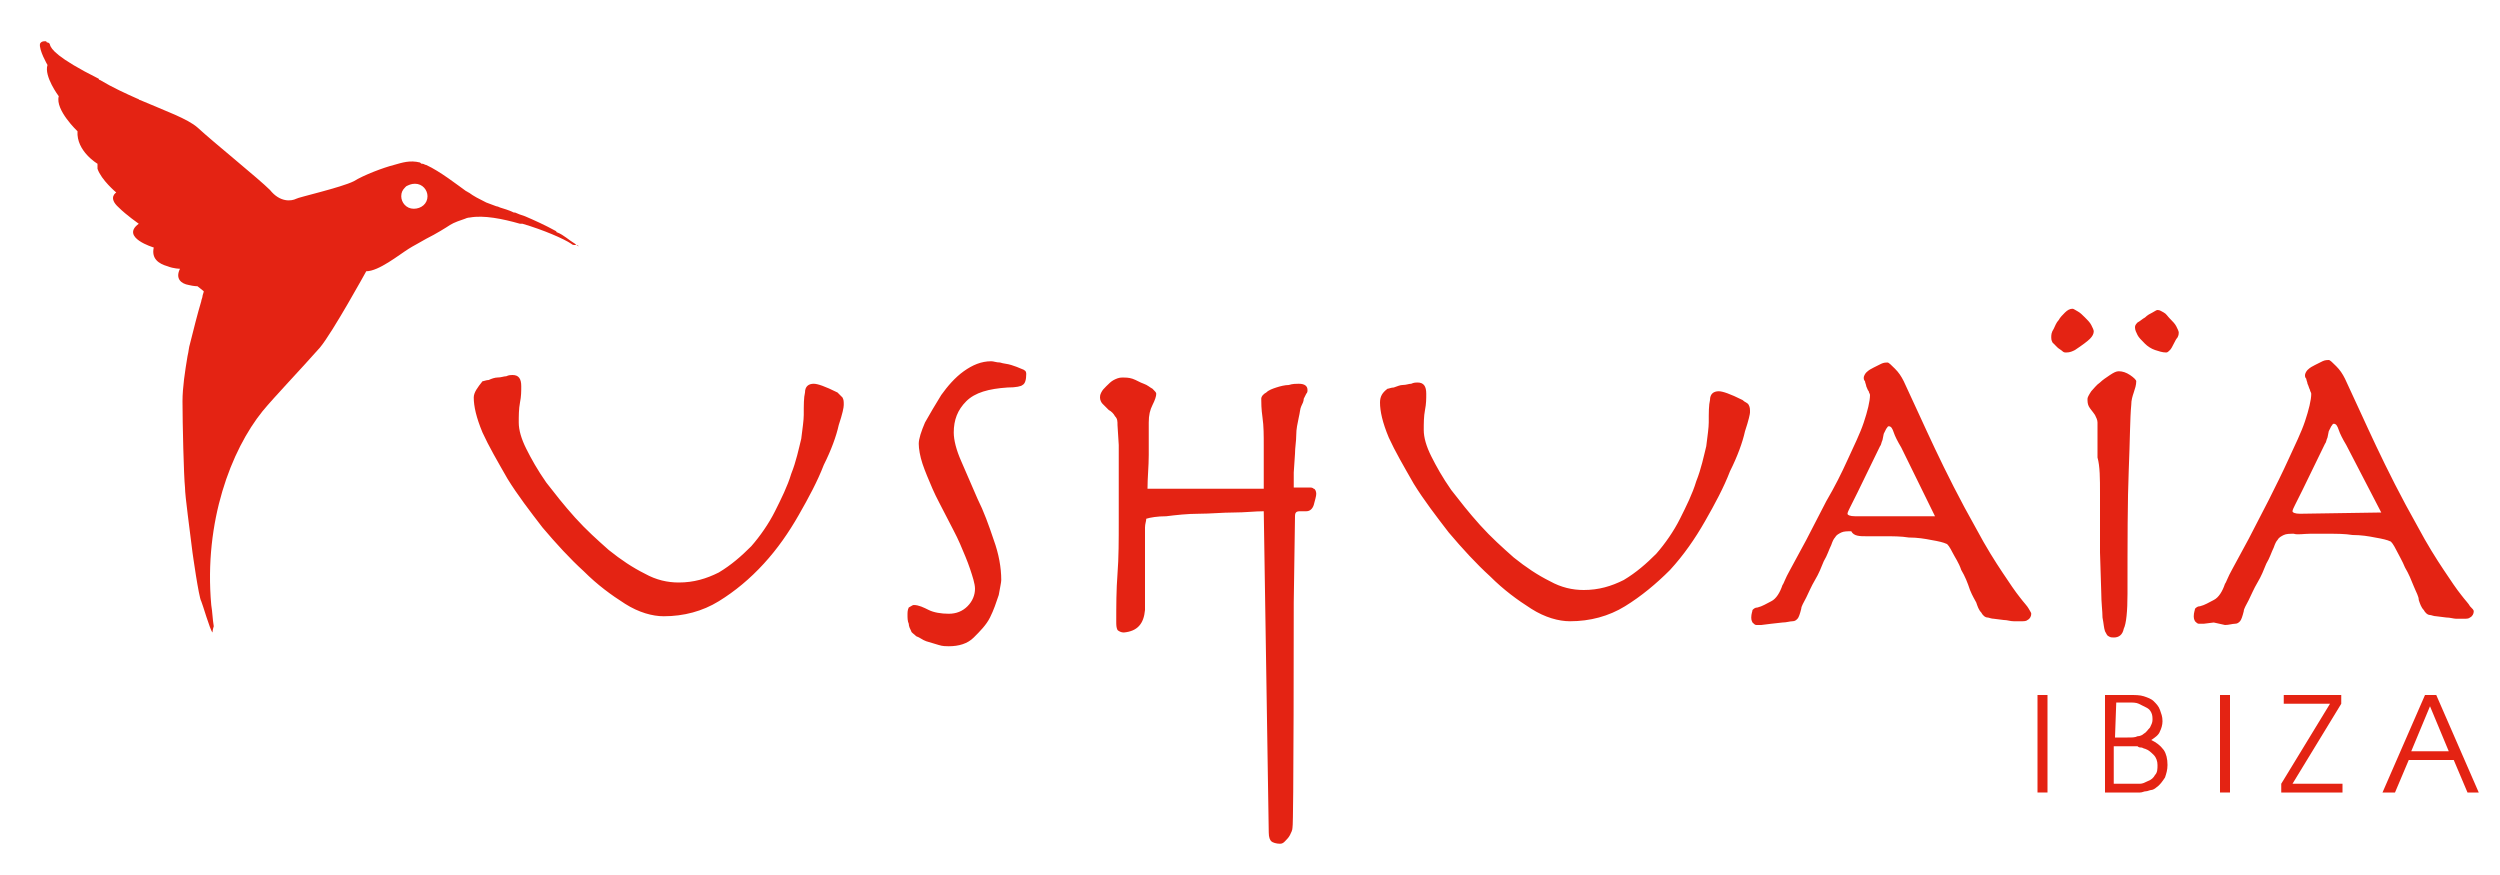
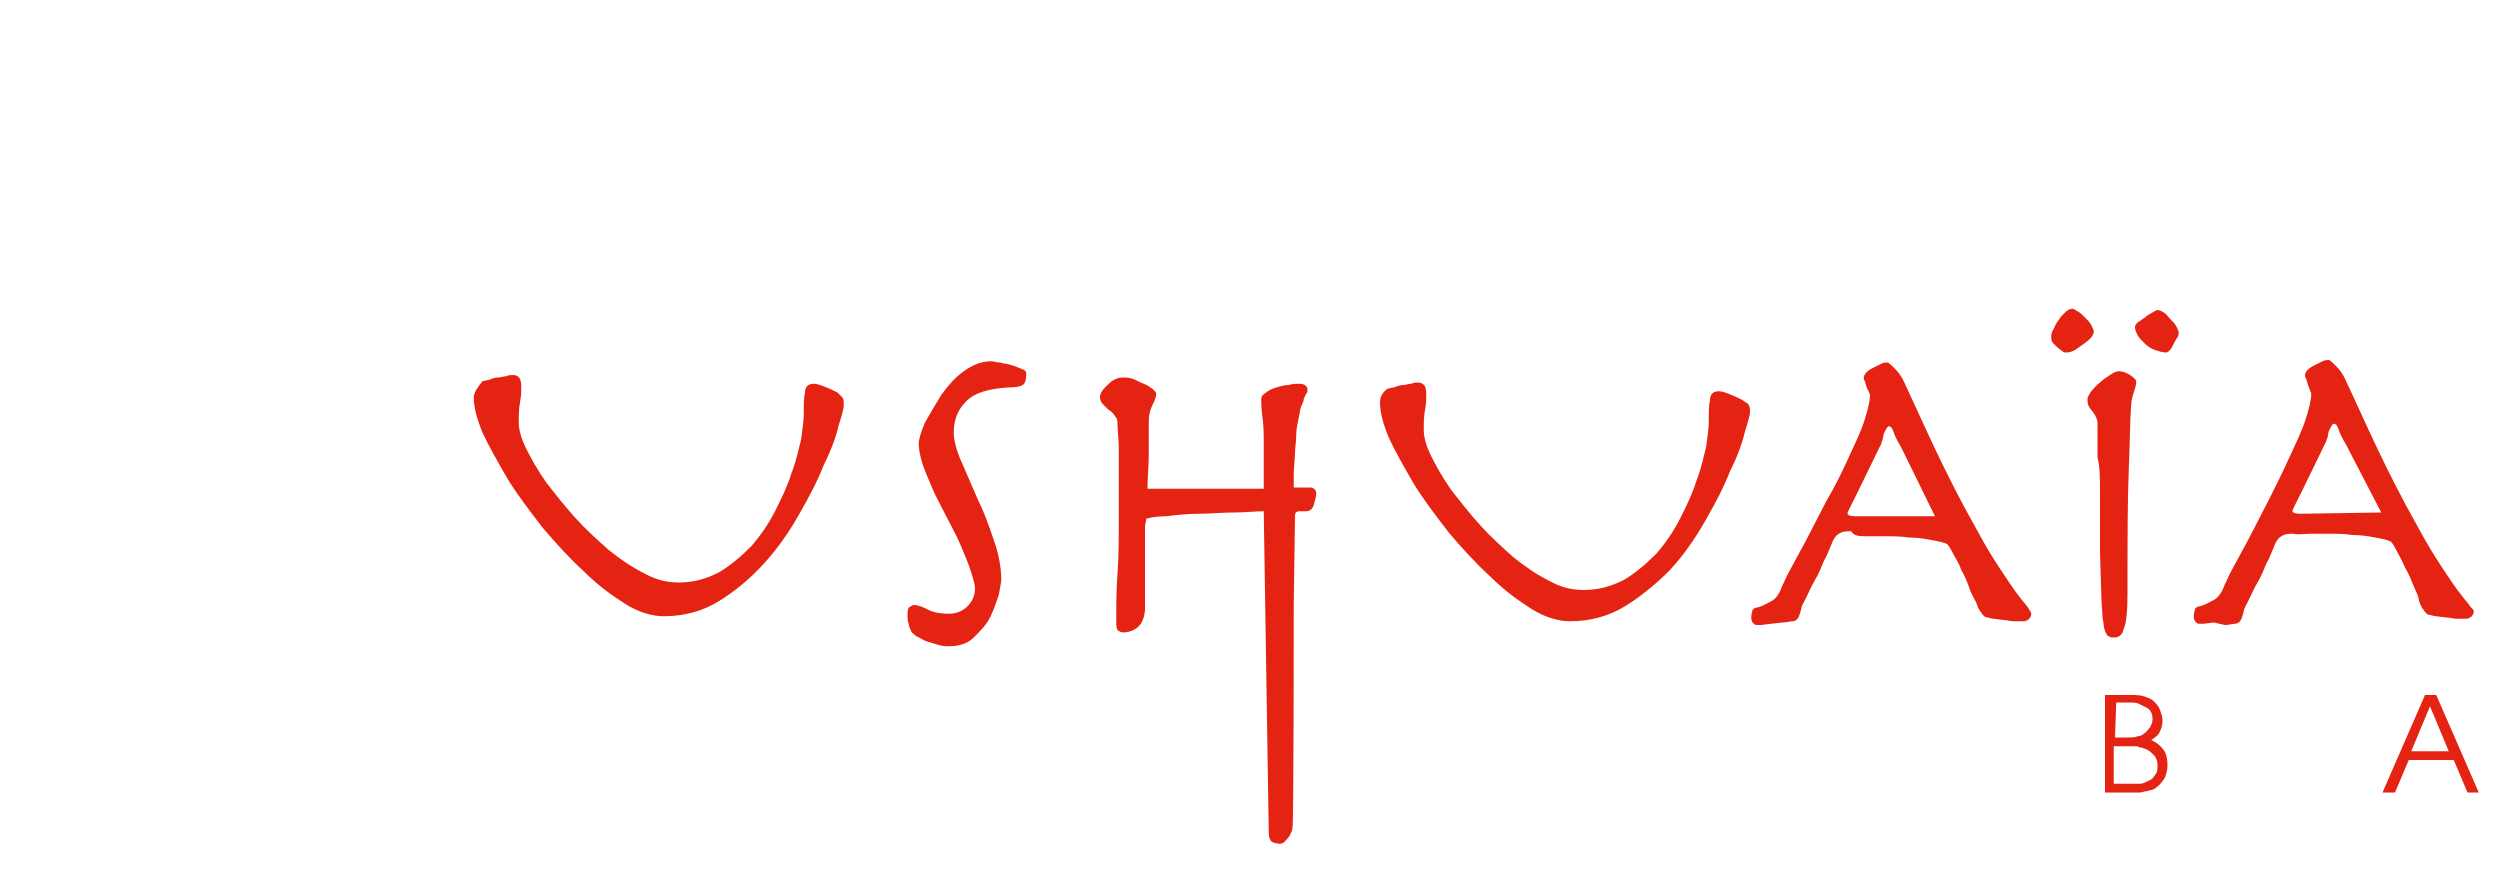
<svg xmlns="http://www.w3.org/2000/svg" version="1.1" id="Capa_1" x="0px" y="0px" viewBox="0 0 200 70" style="enable-background:new 0 0 200 70;" xml:space="preserve">
  <style type="text/css">
	.st0{fill:#E42313;}
</style>
  <g>
-     <path class="st0" d="M163.8,55.6H163v7.8h0.8V55.6z" />
    <path class="st0" d="M170.3,62.7c0.4,0,0.7,0,0.9,0c0.2,0,0.4-0.1,0.6-0.2c0.3-0.1,0.5-0.3,0.6-0.5c0.2-0.2,0.2-0.5,0.2-0.8   c0-0.3-0.1-0.6-0.3-0.8c-0.2-0.2-0.4-0.4-0.7-0.5c-0.1,0-0.2-0.1-0.3-0.1c-0.1,0-0.2,0-0.3-0.1c-0.1,0-0.2,0-0.4,0h-1.5v3H170.3z    M169.2,59h1c0.4,0,0.6,0,0.8-0.1c0.2,0,0.4-0.1,0.5-0.2c0.2-0.1,0.3-0.3,0.5-0.5c0.1-0.2,0.2-0.4,0.2-0.6c0-0.2,0-0.4-0.1-0.6   c-0.1-0.2-0.2-0.3-0.4-0.4c-0.2-0.1-0.4-0.2-0.6-0.3c-0.2-0.1-0.5-0.1-0.8-0.1h-1L169.2,59L169.2,59z M168.4,63.4v-7.8h2   c0.4,0,0.8,0,1.1,0.1c0.3,0.1,0.6,0.2,0.8,0.4s0.4,0.4,0.5,0.7c0.1,0.3,0.2,0.5,0.2,0.9c0,0.3-0.1,0.6-0.2,0.8   c-0.1,0.3-0.4,0.5-0.7,0.7c0.4,0.2,0.7,0.4,1,0.8c0.2,0.3,0.3,0.7,0.3,1.2c0,0.4-0.1,0.7-0.2,1c-0.2,0.3-0.4,0.6-0.7,0.8   c-0.1,0.1-0.3,0.2-0.4,0.2c-0.1,0-0.3,0.1-0.4,0.1c-0.2,0-0.3,0.1-0.5,0.1c-0.2,0-0.4,0-0.7,0L168.4,63.4L168.4,63.4z" />
-     <path class="st0" d="M178.4,55.6h-0.8v7.8h0.8V55.6z" />
-     <path class="st0" d="M182.5,63.4v-0.7l3.9-6.4h-3.7v-0.7h4.6v0.7l-3.9,6.4h4v0.7H182.5z" />
    <path class="st0" d="M192.9,60.1h3l-1.5-3.6L192.9,60.1z M190.6,63.4l3.4-7.8h0.9l3.4,7.8h-0.9l-1.1-2.6h-3.6l-1.1,2.6H190.6z" />
    <path class="st0" d="M37.9,31.8c0,0.7,0.2,1.6,0.7,2.8c0.5,1.1,1.2,2.3,2,3.7c0.8,1.3,1.8,2.6,2.8,3.9c1.1,1.3,2.2,2.5,3.3,3.5   c1.1,1.1,2.2,1.9,3.3,2.6c1.1,0.7,2.2,1,3.1,1c1.6,0,3.1-0.4,4.4-1.2c1.3-0.8,2.5-1.8,3.6-3c1.1-1.2,2-2.5,2.8-3.9   c0.8-1.4,1.5-2.7,2-4c0.6-1.2,1-2.3,1.2-3.2c0.3-0.9,0.4-1.4,0.4-1.6c0-0.3,0-0.4-0.1-0.6c-0.1-0.1-0.2-0.2-0.4-0.4   c-1-0.5-1.6-0.7-1.9-0.7c-0.4,0-0.7,0.2-0.7,0.7c-0.1,0.4-0.1,1-0.1,1.8c0,0.4-0.1,1.1-0.2,1.9c-0.2,0.8-0.4,1.8-0.8,2.8   c-0.3,1-0.8,2-1.3,3c-0.5,1-1.2,2-1.9,2.8c-0.8,0.8-1.6,1.5-2.6,2.1c-1,0.5-2,0.8-3.2,0.8c-0.9,0-1.8-0.2-2.7-0.7   c-1-0.5-1.9-1.1-2.9-1.9c-0.9-0.8-1.8-1.6-2.7-2.6c-0.9-1-1.6-1.9-2.3-2.8c-0.7-1-1.2-1.9-1.6-2.7c-0.4-0.8-0.6-1.5-0.6-2.1   c0-0.5,0-1.1,0.1-1.6c0.1-0.5,0.1-0.9,0.1-1.3c0-0.6-0.2-0.9-0.7-0.9c-0.1,0-0.3,0-0.5,0.1c-0.2,0-0.4,0.1-0.7,0.1   c-0.2,0-0.5,0.1-0.7,0.2c-0.2,0-0.4,0.1-0.5,0.1C38.2,31,37.9,31.4,37.9,31.8 M72.6,49.2c0,0.2,0,0.5,0.1,0.7   c0,0.2,0.1,0.4,0.2,0.6c0,0.1,0.2,0.2,0.4,0.4c0.3,0.1,0.5,0.3,0.8,0.4c0.3,0.1,0.7,0.2,1,0.3c0.3,0.1,0.6,0.1,0.8,0.1   c0.8,0,1.5-0.2,2-0.7c0.5-0.5,1-1,1.3-1.6c0.3-0.6,0.5-1.2,0.7-1.8c0.1-0.6,0.2-1,0.2-1.2c0-1-0.2-2.1-0.6-3.2   c-0.4-1.2-0.8-2.3-1.3-3.3l-1.3-3c-0.4-0.9-0.6-1.7-0.6-2.3c0-1,0.3-1.8,1-2.5c0.7-0.7,1.8-1,3.3-1.1c0.7,0,1.1-0.1,1.2-0.2   c0.2-0.1,0.3-0.4,0.3-0.9c0-0.2-0.1-0.3-0.4-0.4c-0.2-0.1-0.5-0.2-0.8-0.3c-0.3-0.1-0.6-0.1-0.9-0.2c-0.3,0-0.5-0.1-0.7-0.1   c-0.8,0-1.5,0.3-2.2,0.8c-0.7,0.5-1.3,1.2-1.8,1.9c-0.5,0.8-0.9,1.5-1.3,2.2c-0.3,0.7-0.5,1.3-0.5,1.7c0,0.4,0.1,1,0.3,1.6   c0.2,0.6,0.5,1.3,0.8,2c0.3,0.7,0.7,1.4,1.1,2.2c0.4,0.8,0.8,1.5,1.1,2.2c0.3,0.7,0.6,1.4,0.8,2c0.2,0.6,0.4,1.2,0.4,1.6   c0,0.5-0.2,1-0.6,1.4c-0.4,0.4-0.9,0.6-1.5,0.6c-0.6,0-1.2-0.1-1.6-0.3c-0.4-0.2-0.8-0.4-1.2-0.4c-0.1,0-0.2,0.1-0.4,0.2   C72.6,48.8,72.6,49,72.6,49.2 M91.6,48.8v-6c0-0.2,0-0.4,0-0.6c0-0.3,0.1-0.5,0.1-0.7c0.3-0.1,0.9-0.2,1.6-0.2   c0.8-0.1,1.7-0.2,2.6-0.2c0.9,0,1.9-0.1,2.8-0.1c0.9,0,1.7-0.1,2.4-0.1l0.4,25.7c0,0.4,0.1,0.6,0.2,0.7c0.1,0.1,0.4,0.2,0.7,0.2   c0.2,0,0.3-0.1,0.4-0.2c0.1-0.1,0.3-0.3,0.4-0.5c0.1-0.2,0.2-0.4,0.2-0.6c0.1-0.2,0.1-17.9,0.1-18l0.1-6.9c0-0.3,0.1-0.4,0.4-0.4   c0.1,0,0.2,0,0.3,0c0.1,0,0.2,0,0.2,0c0.3,0,0.5-0.2,0.6-0.5c0.1-0.4,0.2-0.7,0.2-0.9c0-0.2-0.1-0.4-0.2-0.4   c-0.1-0.1-0.2-0.1-0.4-0.1c-0.2,0-0.4,0-0.6,0c-0.2,0-0.4,0-0.6,0v-1.2l0.1-1.5c0-0.5,0.1-1,0.1-1.5s0.1-0.9,0.2-1.4   c0.1-0.4,0.1-0.7,0.2-0.9c0.1-0.2,0.2-0.4,0.2-0.6l0.2-0.4c0.1-0.1,0.1-0.2,0.1-0.3c0-0.3-0.2-0.5-0.7-0.5c-0.2,0-0.5,0-0.8,0.1   c-0.3,0-0.7,0.1-1,0.2c-0.3,0.1-0.6,0.2-0.8,0.4c-0.2,0.1-0.4,0.3-0.4,0.5c0,0.3,0,0.8,0.1,1.5c0.1,0.7,0.1,1.4,0.1,2.3   c0,0.6,0,1.2,0,1.8c0,0.6,0,1.1,0,1.6h-9.3c0-0.9,0.1-1.8,0.1-2.7c0-0.9,0-1.8,0-2.6c0-0.6,0.1-1,0.3-1.4c0.2-0.4,0.3-0.7,0.3-0.9   c0-0.1-0.1-0.2-0.3-0.4c-0.2-0.1-0.4-0.3-0.7-0.4c-0.3-0.1-0.6-0.3-0.9-0.4c-0.3-0.1-0.6-0.1-0.8-0.1c-0.3,0-0.5,0.1-0.7,0.2   c-0.2,0.1-0.4,0.3-0.6,0.5c-0.2,0.2-0.3,0.3-0.4,0.5c-0.1,0.2-0.1,0.3-0.1,0.4c0,0.2,0.1,0.4,0.2,0.5l0.5,0.5   c0.2,0.1,0.4,0.3,0.5,0.5c0.2,0.2,0.2,0.4,0.2,0.7l0.1,1.6c0,0.6,0,1.3,0,2c0,0.7,0,1.4,0,2.1v2c0,1.5,0,2.9-0.1,4.2   c-0.1,1.3-0.1,2.6-0.1,3.8c0,0.3,0,0.5,0.1,0.7c0.1,0.1,0.3,0.2,0.5,0.2C91,50.5,91.5,49.9,91.6,48.8 M110.4,32.2   c0,0.7,0.2,1.6,0.7,2.8c0.5,1.1,1.2,2.3,2,3.7c0.8,1.3,1.8,2.6,2.8,3.9c1.1,1.3,2.2,2.5,3.3,3.5c1.1,1.1,2.2,1.9,3.3,2.6   c1.1,0.7,2.2,1,3.1,1c1.6,0,3.1-0.4,4.4-1.2c1.3-0.8,2.5-1.8,3.6-2.9c1.1-1.2,2-2.5,2.8-3.9c0.8-1.4,1.5-2.7,2-4   c0.6-1.2,1-2.3,1.2-3.2c0.3-0.9,0.4-1.4,0.4-1.5c0-0.3,0-0.4-0.1-0.6s-0.3-0.2-0.5-0.4c-1-0.5-1.6-0.7-1.9-0.7   c-0.4,0-0.7,0.2-0.7,0.7c-0.1,0.4-0.1,1-0.1,1.8c0,0.4-0.1,1.1-0.2,1.9c-0.2,0.8-0.4,1.8-0.8,2.8c-0.3,1-0.8,2-1.3,3   c-0.5,1-1.2,2-1.9,2.8c-0.8,0.8-1.6,1.5-2.6,2.1c-1,0.5-2,0.8-3.2,0.8c-0.9,0-1.8-0.2-2.7-0.7c-1-0.5-1.9-1.1-2.9-1.9   c-0.9-0.8-1.8-1.6-2.7-2.6c-0.9-1-1.6-1.9-2.3-2.8c-0.7-1-1.2-1.9-1.6-2.7c-0.4-0.8-0.6-1.5-0.6-2.1c0-0.5,0-1.1,0.1-1.6   c0.1-0.5,0.1-0.9,0.1-1.3c0-0.6-0.2-0.9-0.7-0.9c-0.1,0-0.3,0-0.5,0.1c-0.2,0-0.4,0.1-0.7,0.1c-0.2,0-0.4,0.1-0.7,0.2   c-0.2,0-0.4,0.1-0.5,0.1C110.6,31.4,110.4,31.7,110.4,32.2 M154.8,41.3h-6.4c-0.4,0-0.6-0.1-0.6-0.2c0-0.1,0.1-0.3,0.2-0.5l0.6-1.2   l1.8-3.7c0.1-0.1,0.1-0.3,0.2-0.5l0.1-0.5l0.2-0.4c0.1-0.1,0.1-0.2,0.2-0.2c0.2,0,0.3,0.2,0.4,0.5c0.1,0.3,0.3,0.7,0.6,1.2   L154.8,41.3L154.8,41.3z M149.3,42.9c0.4,0,0.8,0,1.5,0c0.6,0,1.3,0,1.9,0.1c0.7,0,1.3,0.1,1.8,0.2c0.6,0.1,1,0.2,1.2,0.3   c0.1,0,0.3,0.3,0.5,0.7c0.2,0.4,0.5,0.8,0.7,1.4c0.3,0.5,0.5,1,0.7,1.6c0.2,0.5,0.4,0.8,0.5,1c0.1,0.3,0.2,0.6,0.4,0.8   c0.1,0.2,0.3,0.4,0.5,0.4c0.1,0,0.3,0.1,0.5,0.1l0.8,0.1c0.3,0,0.5,0.1,0.8,0.1c0.3,0,0.5,0,0.6,0c0.2,0,0.4,0,0.5-0.1   c0.2-0.1,0.3-0.3,0.3-0.5c0-0.1-0.1-0.2-0.2-0.4c-0.1-0.2-0.4-0.5-0.7-0.9c-0.4-0.5-0.8-1.1-1.4-2c-0.6-0.9-1.3-2-2.1-3.5   c-1.3-2.3-2.4-4.5-3.3-6.4c-0.9-1.9-1.7-3.7-2.5-5.4c-0.2-0.4-0.4-0.7-0.7-1c-0.3-0.3-0.5-0.5-0.6-0.5c-0.1,0-0.3,0-0.5,0.1   c-0.2,0.1-0.4,0.2-0.6,0.3c-0.2,0.1-0.4,0.2-0.6,0.4c-0.1,0.1-0.2,0.3-0.2,0.4c0,0.1,0,0.2,0.1,0.3c0,0.1,0.1,0.3,0.1,0.4   c0.1,0.2,0.1,0.3,0.2,0.4c0,0.1,0.1,0.2,0.1,0.3c0,0.5-0.2,1.3-0.5,2.2c-0.3,0.9-0.8,1.9-1.3,3c-0.5,1.1-1,2.1-1.7,3.3l-1.6,3.1   l-1.3,2.4c-0.4,0.7-0.5,1.1-0.6,1.2c-0.2,0.6-0.5,1.1-0.9,1.3c-0.4,0.2-0.7,0.4-1.1,0.5c-0.2,0-0.3,0.1-0.4,0.2   c0,0.1-0.1,0.3-0.1,0.6c0,0.1,0,0.2,0.1,0.4c0.1,0.1,0.2,0.2,0.3,0.2h0.4l0.8-0.1l0.9-0.1c0.3,0,0.6-0.1,0.8-0.1   c0.2,0,0.3-0.1,0.4-0.2c0.1-0.1,0.2-0.4,0.3-0.8c0-0.2,0.2-0.5,0.4-0.9c0.2-0.4,0.4-0.9,0.7-1.4c0.3-0.5,0.5-1,0.7-1.5   c0.3-0.5,0.4-0.9,0.6-1.3c0.1-0.3,0.2-0.5,0.3-0.6c0.1-0.2,0.3-0.3,0.5-0.4c0.2-0.1,0.5-0.1,0.8-0.1   C148.3,42.9,148.8,42.9,149.3,42.9 M170.8,26.2c0,0.2,0.1,0.4,0.2,0.6c0.1,0.2,0.3,0.4,0.6,0.7c0.2,0.2,0.5,0.4,0.8,0.5   c0.3,0.1,0.6,0.2,0.9,0.2c0.1,0,0.2-0.1,0.3-0.2c0.1-0.1,0.2-0.3,0.3-0.5c0.1-0.2,0.2-0.4,0.3-0.5c0.1-0.2,0.1-0.3,0.1-0.4   c0-0.1-0.1-0.3-0.2-0.5c-0.1-0.2-0.3-0.4-0.5-0.6c-0.2-0.2-0.3-0.4-0.5-0.5c-0.2-0.1-0.3-0.2-0.5-0.2c-0.1,0-0.2,0.1-0.4,0.2   c-0.2,0.1-0.4,0.2-0.6,0.4c-0.2,0.1-0.4,0.3-0.6,0.4C170.8,26,170.8,26.1,170.8,26.2 M164.1,27c0,0.1,0,0.2,0.1,0.4   c0.1,0.1,0.2,0.2,0.4,0.4c0.1,0.1,0.3,0.2,0.4,0.3c0.1,0.1,0.2,0.1,0.3,0.1c0.3,0,0.5-0.1,0.7-0.2c0.6-0.4,1-0.7,1.2-0.9   c0.2-0.2,0.3-0.4,0.3-0.6c0-0.1-0.1-0.3-0.2-0.5c-0.1-0.2-0.3-0.4-0.5-0.6c-0.2-0.2-0.4-0.4-0.6-0.5c-0.2-0.1-0.3-0.2-0.4-0.2   c-0.2,0-0.4,0.1-0.6,0.3c-0.2,0.2-0.4,0.4-0.5,0.6c-0.2,0.2-0.3,0.5-0.4,0.7C164.1,26.6,164.1,26.8,164.1,27z M168,39.5v4.7   l0.1,3.2c0,0.8,0.1,1.5,0.1,2c0.1,0.5,0.1,0.8,0.2,1.1c0.1,0.2,0.2,0.4,0.3,0.4c0.1,0.1,0.3,0.1,0.4,0.1c0.4,0,0.7-0.2,0.8-0.7   c0.2-0.4,0.3-1.4,0.3-2.8c0-4.2,0-7.5,0.1-9.9c0.1-2.4,0.1-4.2,0.2-5.2c0-0.4,0.1-0.7,0.2-1c0.1-0.3,0.2-0.6,0.2-0.9   c0-0.1-0.2-0.3-0.5-0.5c-0.3-0.2-0.6-0.3-0.9-0.3c-0.2,0-0.4,0.1-0.7,0.3c-0.3,0.2-0.6,0.4-0.8,0.6c-0.3,0.2-0.5,0.5-0.7,0.7   c-0.2,0.3-0.3,0.5-0.3,0.6c0,0.2,0,0.4,0.1,0.6c0.1,0.2,0.3,0.4,0.5,0.7c0.1,0.2,0.2,0.4,0.2,0.6c0,0.2,0,0.5,0,0.8   c0,0.6,0,1.3,0,2C168,37.3,168,38.3,168,39.5 M184,41.1c-0.4,0-0.6-0.1-0.6-0.2c0-0.1,0.1-0.3,0.2-0.5l0.6-1.2l1.8-3.7   c0.1-0.1,0.1-0.3,0.2-0.5l0.1-0.5l0.2-0.4c0.1-0.1,0.1-0.2,0.2-0.2c0.2,0,0.3,0.2,0.4,0.5c0.1,0.3,0.3,0.7,0.6,1.2l2.8,5.4   L184,41.1L184,41.1z M184.8,42.7c0.4,0,0.8,0,1.5,0c0.6,0,1.3,0,1.9,0.1c0.7,0,1.3,0.1,1.8,0.2c0.6,0.1,1,0.2,1.2,0.3   c0.1,0,0.3,0.3,0.5,0.7c0.2,0.4,0.5,0.9,0.7,1.4c0.3,0.5,0.5,1,0.7,1.5c0.2,0.5,0.4,0.8,0.4,1.1c0.1,0.3,0.2,0.6,0.4,0.8   c0.1,0.2,0.3,0.4,0.5,0.4c0.1,0,0.3,0.1,0.5,0.1l0.8,0.1c0.3,0,0.6,0.1,0.8,0.1c0.3,0,0.5,0,0.6,0c0.2,0,0.4,0,0.5-0.1   c0.2-0.1,0.3-0.3,0.3-0.5c0-0.1-0.1-0.2-0.3-0.4c-0.1-0.2-0.4-0.5-0.7-0.9c-0.4-0.5-0.8-1.1-1.4-2c-0.6-0.9-1.3-2-2.1-3.5   c-1.3-2.3-2.4-4.5-3.3-6.4c-0.9-1.9-1.7-3.7-2.5-5.4c-0.2-0.4-0.4-0.7-0.7-1c-0.3-0.3-0.5-0.5-0.6-0.5c-0.1,0-0.3,0-0.5,0.1   c-0.2,0.1-0.4,0.2-0.6,0.3c-0.2,0.1-0.4,0.2-0.6,0.4c-0.1,0.1-0.2,0.3-0.2,0.4c0,0.1,0,0.2,0.1,0.3c0,0.1,0.1,0.3,0.1,0.4   c0.1,0.2,0.1,0.3,0.2,0.5c0,0.1,0.1,0.2,0.1,0.3c0,0.5-0.2,1.3-0.5,2.2c-0.3,0.9-0.8,1.9-1.3,3c-0.5,1.1-1,2.1-1.6,3.3l-1.6,3.1   l-1.3,2.4c-0.4,0.7-0.5,1.1-0.6,1.2c-0.2,0.6-0.5,1.1-0.9,1.3c-0.4,0.2-0.7,0.4-1.1,0.5c-0.2,0-0.3,0.1-0.4,0.2   c0,0.1-0.1,0.3-0.1,0.6c0,0.1,0,0.2,0.1,0.4c0.1,0.1,0.2,0.2,0.3,0.2h0.4l0.8-0.1L178,50c0.3,0,0.6-0.1,0.8-0.1   c0.2,0,0.3-0.1,0.4-0.2c0.1-0.1,0.2-0.4,0.3-0.8c0-0.2,0.2-0.5,0.4-0.9c0.2-0.4,0.4-0.9,0.7-1.4c0.3-0.5,0.5-1,0.7-1.5   c0.3-0.5,0.4-0.9,0.6-1.3c0.1-0.3,0.2-0.5,0.3-0.6c0.1-0.2,0.3-0.3,0.5-0.4c0.2-0.1,0.5-0.1,0.8-0.1   C183.8,42.8,184.3,42.7,184.8,42.7" />
-     <path class="st0" d="M33.1,16.7c-0.6,0-1-0.5-1-1c0-0.3,0.1-0.5,0.3-0.7c0,0,0.1-0.1,0.1-0.1c0.2-0.1,0.4-0.2,0.7-0.2   c0.6,0,1,0.5,1,1C34.2,16.3,33.7,16.7,33.1,16.7L33.1,16.7z M46.3,19.7C46.3,19.7,46.3,19.7,46.3,19.7c-0.1-0.1-0.1-0.1-0.2-0.1   c0,0,0,0-0.1-0.1c-0.5-0.3-0.9-0.7-1.4-0.9c0,0-0.1,0-0.1-0.1c-0.9-0.5-1.8-0.9-2.5-1.2c-0.3-0.1-0.6-0.2-0.8-0.3l-0.1,0   c-0.4-0.2-0.8-0.3-1.1-0.4c-0.2-0.1-0.3-0.1-0.3-0.1c-0.3-0.1-0.5-0.2-0.8-0.3h0l0,0h0l0,0h0c-0.6-0.3-1-0.5-1.4-0.8   c-0.1,0-0.1-0.1-0.2-0.1c-0.7-0.5-2.1-1.6-3.2-2.1c-0.1,0-0.2-0.1-0.3-0.1c-0.1,0-0.1,0-0.2-0.1c-0.8-0.2-1.4,0-2.1,0.2   c-0.8,0.2-2.4,0.8-3.2,1.3c-1,0.5-4.5,1.3-4.6,1.4c-0.4,0.2-1.3,0.3-2.1-0.7c-0.9-0.9-4.5-3.8-5.8-5C15,9.5,13.3,8.9,11.2,8   c-0.1,0-0.1-0.1-0.2-0.1C10.1,7.5,9,7,8,6.4c0,0-0.1,0-0.1-0.1C4.5,4.6,4.1,3.9,4,3.6c0-0.1-0.1-0.2-0.2-0.2c0,0-0.1,0-0.1-0.1   c0,0,0,0-0.1,0c-0.1,0-0.3,0-0.4,0.2v0C3.1,4,3.8,5.2,3.8,5.2v0C3.5,6.1,4.7,7.7,4.7,7.7l0,0c-0.3,1.1,1.5,2.8,1.5,2.8   c-0.1,1.6,1.6,2.6,1.6,2.6c0,0.1,0,0.2,0,0.3c0,0,0,0.1,0,0.1c0.3,0.9,1.5,1.9,1.5,1.9s-0.7,0.4,0.2,1.2c0.6,0.6,1.6,1.3,1.6,1.3   c-1.5,1.1,1.2,1.9,1.2,1.9c-0.2,0.9,0.4,1.3,1.1,1.5c0.5,0.2,1,0.2,1,0.2c-0.4,0.8,0.1,1.2,0.7,1.3c0.4,0.1,0.7,0.1,0.7,0.1   l0.5,0.4c0,0.1-0.1,0.3-0.1,0.4c0,0.1-0.1,0.3-0.1,0.4c-0.3,1-0.6,2.2-0.9,3.4c-0.1,0.3-0.1,0.6-0.2,1c-0.2,1.2-0.4,2.5-0.4,3.6   c0,1.7,0.1,6,0.2,6.9c0,0.7,0.4,3.5,0.6,5.2c0,0,0.5,3.6,0.7,3.9c0.1,0.2,0.7,2.3,0.9,2.5c0,0,0-0.2,0.1-0.5   c-0.1-0.6-0.1-1.1-0.2-1.7C16.3,41.7,18.5,36,21,32.9c0.9-1.1,3.1-3.4,4.6-5.1c1-1.2,3.7-6.1,3.7-6.1c1,0,2.6-1.3,3.4-1.8   c0.3-0.2,0.9-0.5,1.4-0.8c0.8-0.4,1.6-0.9,1.9-1.1c0.3-0.2,0.9-0.4,1.2-0.5c0.2-0.1,0.4-0.1,0.4-0.1c1.1-0.2,2.6,0.1,4,0.5   c0,0,0,0,0.1,0c0,0,0.1,0,0.1,0c1.7,0.5,3.3,1.2,3.9,1.6c0.1,0.1,0.2,0.1,0.3,0.1l0,0c0,0,0.1,0,0.1,0c0.1,0,0.1,0.1,0.2,0.1   C46.5,19.9,46.4,19.8,46.3,19.7L46.3,19.7z" />
  </g>
</svg>